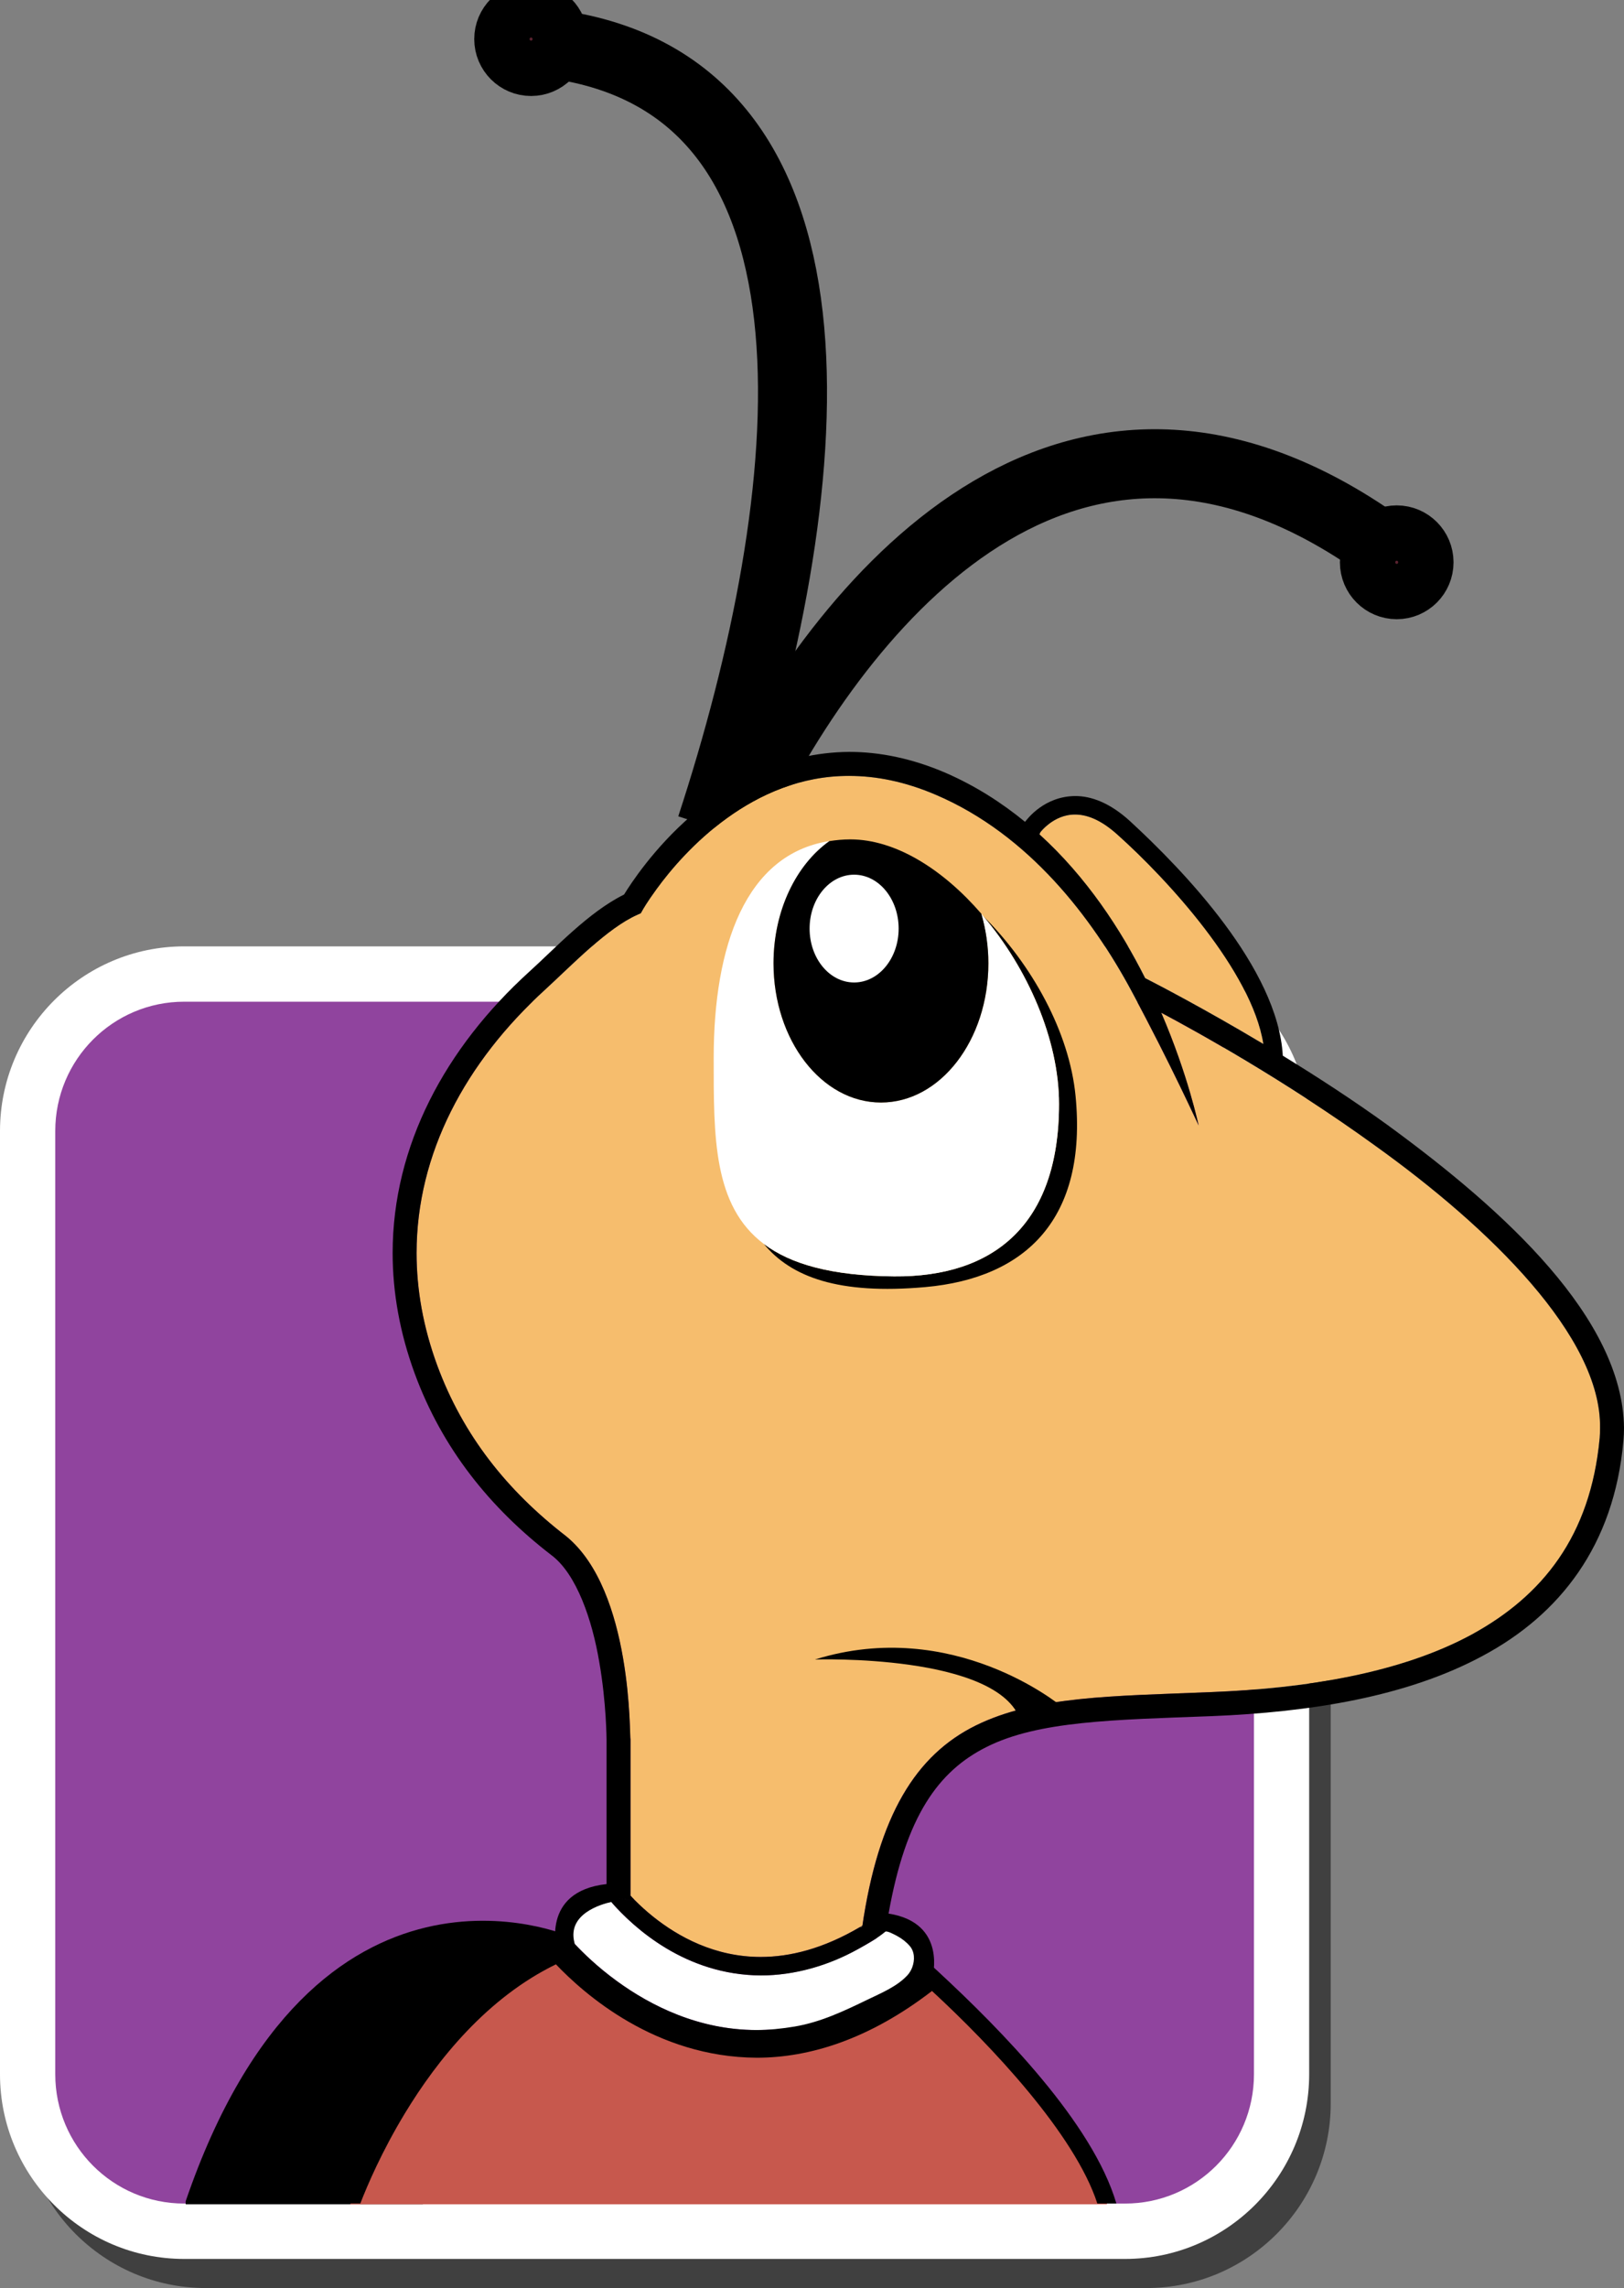
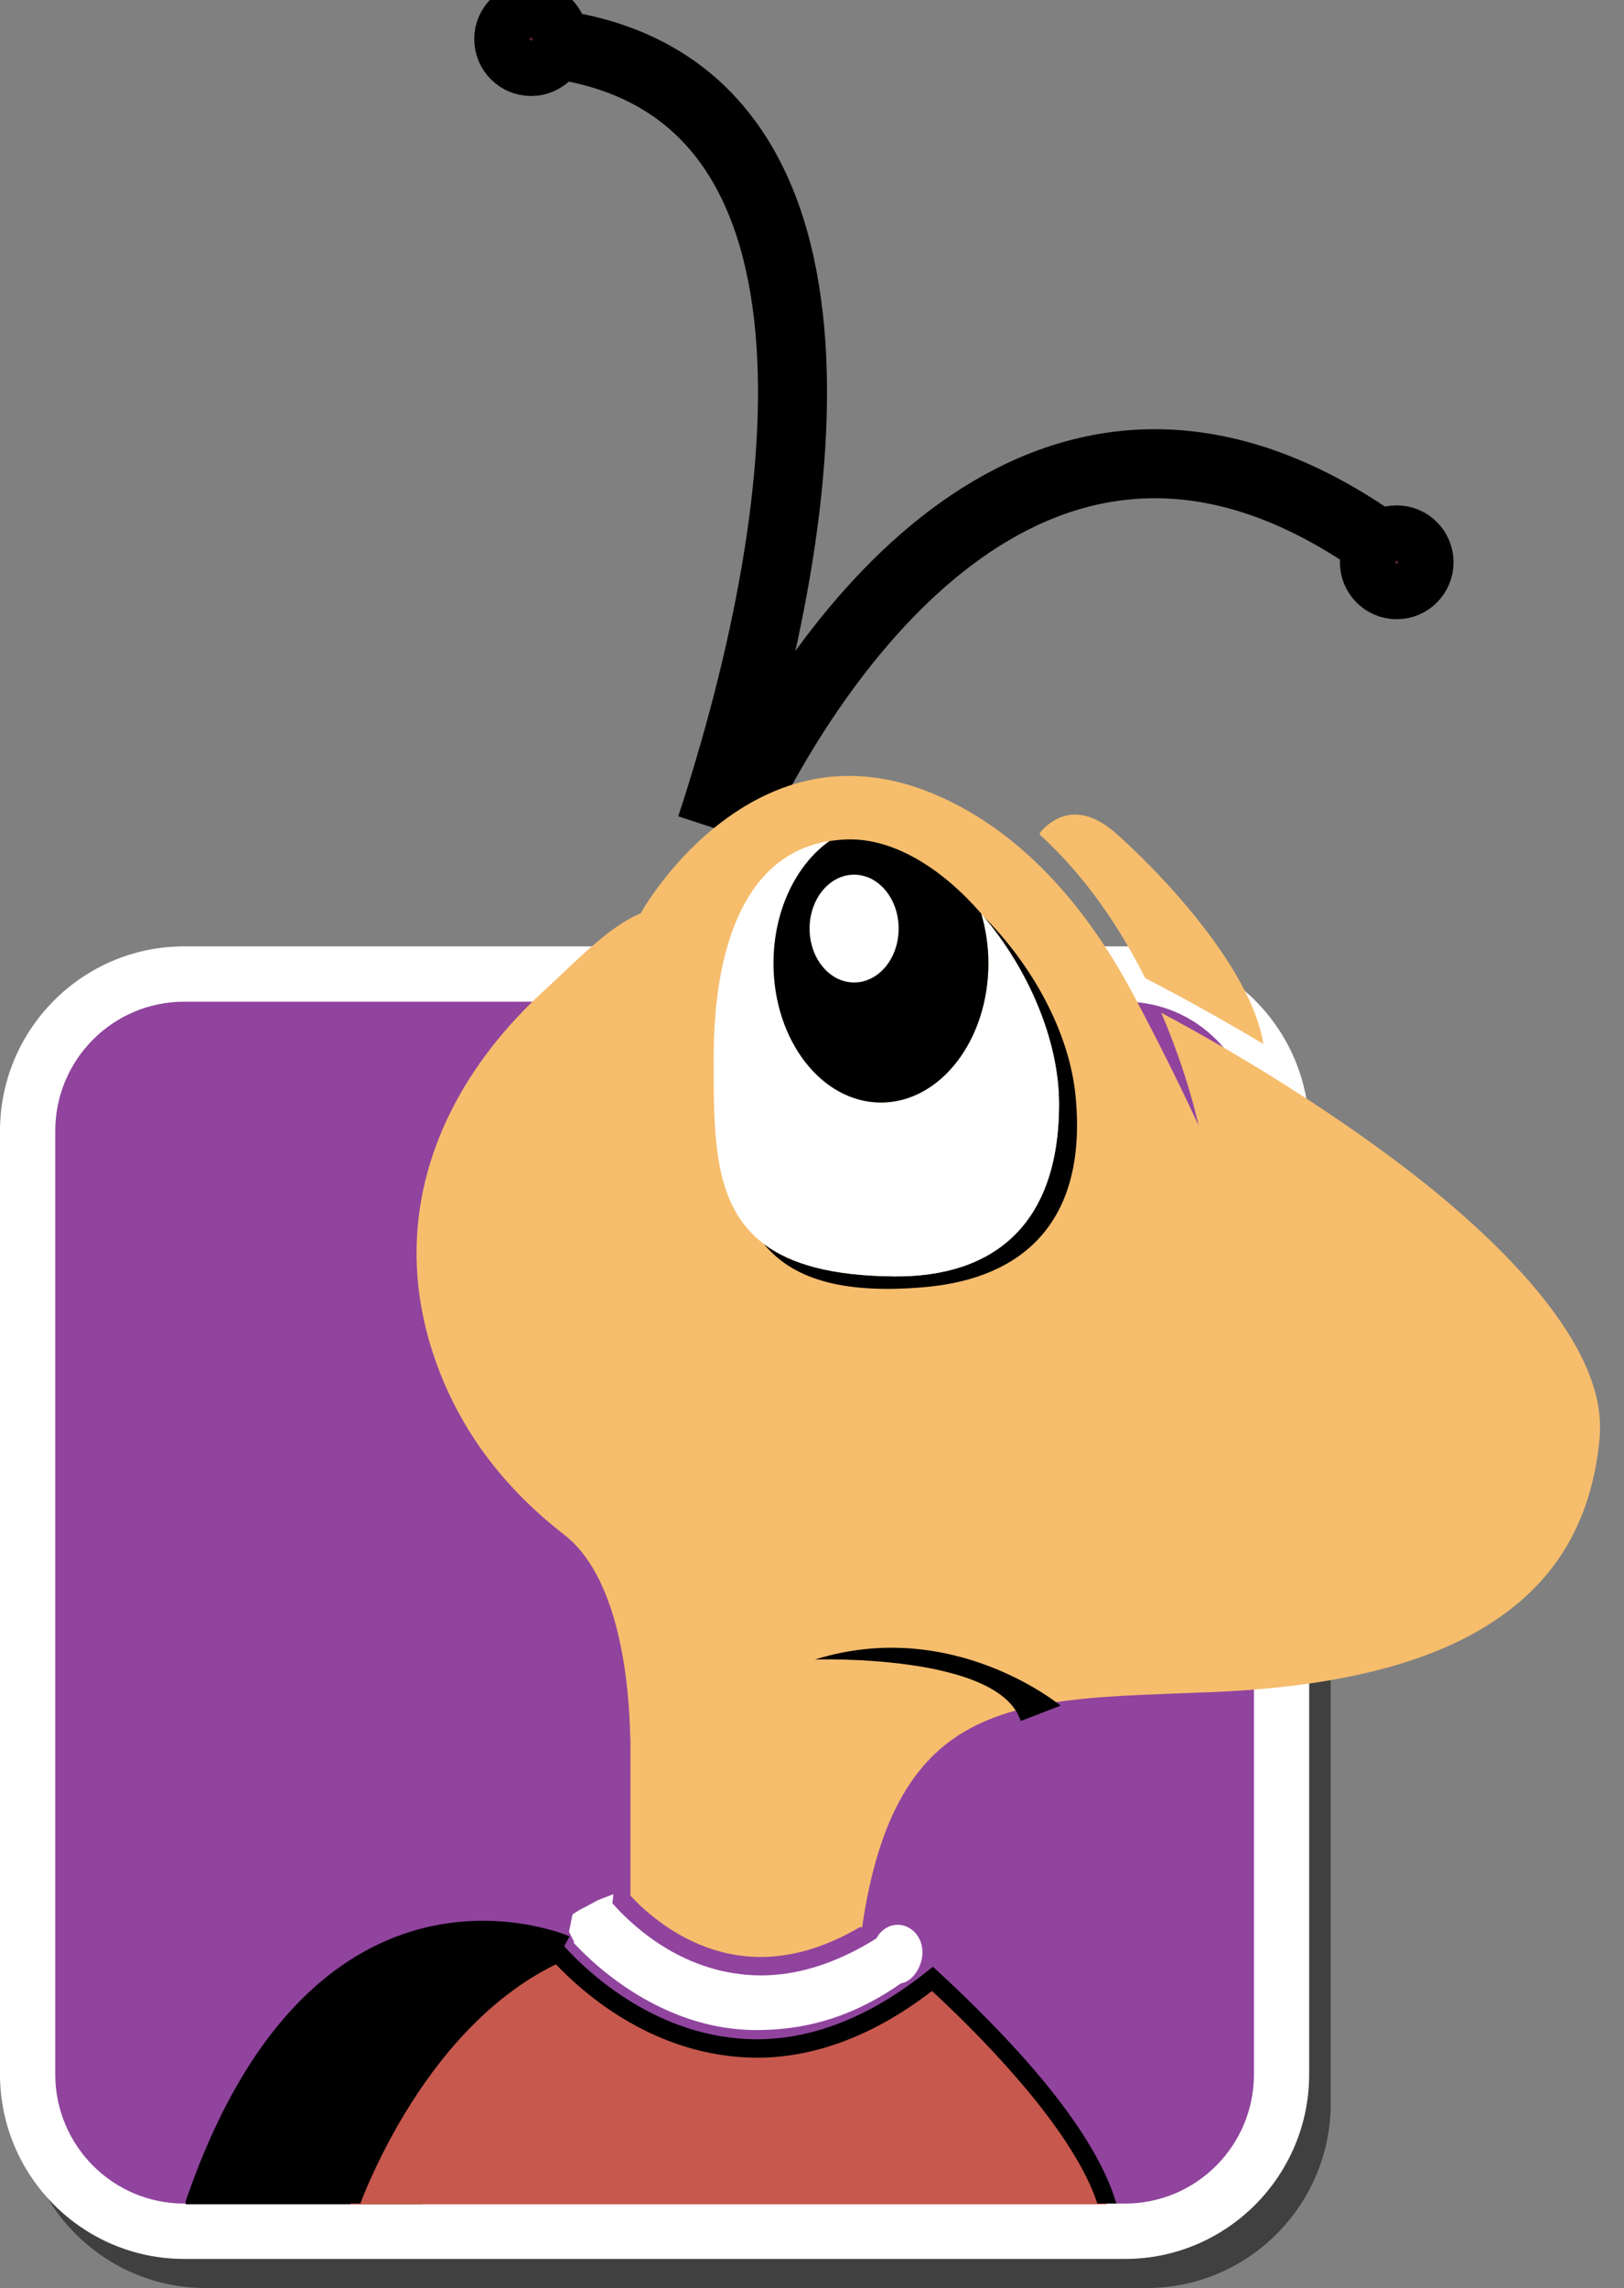
<svg xmlns="http://www.w3.org/2000/svg" width="71" height="100" viewBox="0 0 71 100" fill="none">
  <rect x="0" y="0" width="71" height="100" fill="#808080" stroke="none" />
  <g clip-path="url(#clip0_831_10238)">
    <path d="M32.486 35.133C37.275 25.622 47.188 14.174 60.69 24.079" stroke="black" stroke-width="3.017" />
    <path d="M31.087 36.147C35.819 21.707 37.73 4.034 24.511 1.972" stroke="black" stroke-width="3.017" />
    <path opacity="0.5" d="M52.821 49.753V43.4H53.53C52.495 42.913 51.344 42.633 50.127 42.633H8.993C4.555 42.633 0.942 46.254 0.942 50.703V91.927C0.942 96.378 4.555 99.998 8.993 99.998H50.127C54.566 99.998 58.178 96.377 58.178 91.927V50.703C58.178 50.38 58.154 50.065 58.117 49.753L52.821 49.753Z" fill="black" />
    <path d="M49.185 98.726H8.051C3.612 98.726 0 95.106 0 90.655V49.431C0 44.982 3.612 41.361 8.051 41.361H49.185C53.623 41.361 57.236 44.982 57.236 49.431V90.655C57.236 95.106 53.623 98.726 49.185 98.726Z" fill="white" />
    <path d="M54.822 90.656C54.822 93.777 52.299 96.306 49.186 96.306H8.052C4.939 96.306 2.416 93.777 2.416 90.656V49.429C2.416 46.309 4.94 43.779 8.052 43.779H49.186C52.299 43.779 54.822 46.308 54.822 49.429V90.656Z" fill="#90449E" />
    <path d="M60.126 50.076C56.176 47.215 52.239 45.044 50.767 44.262C51.953 47.013 52.391 49.173 52.404 49.19C52.396 49.188 51.208 46.555 49.476 43.336C47.746 40.112 44.987 36.483 40.924 34.742C39.545 34.15 38.282 33.912 37.127 33.912C32.904 33.897 29.919 37.183 28.702 38.86C28.296 39.414 28.098 39.763 28.098 39.765L28.013 39.914L27.858 39.984C26.553 40.563 25.034 42.151 23.838 43.248C20.342 46.428 18.211 50.424 18.211 54.764C18.211 56.356 18.497 58 19.116 59.681C20.244 62.734 22.171 65.15 24.742 67.135C27.679 69.52 27.514 75.976 27.563 76.026V82.848C27.631 82.919 27.69 82.987 27.767 83.064C27.987 83.284 28.244 83.52 28.541 83.758C29.654 84.652 31.257 85.529 33.258 85.529C34.531 85.527 35.977 85.175 37.596 84.222L37.691 84.234C38.405 79.321 40.047 76.704 42.659 75.412C45.287 74.118 48.669 74.13 52.919 73.955C57.14 73.79 61.249 73.116 64.342 71.436C67.433 69.747 69.532 67.14 69.933 62.865C69.946 62.712 69.95 62.558 69.95 62.405C70.008 58.424 65.128 53.663 60.124 50.077" fill="#F6BD6D" />
    <path d="M18.486 96.338L24.902 84.628C24.902 84.628 13.755 79.727 8.118 96.204V96.339L18.486 96.338Z" fill="black" />
-     <path d="M42.76 39.8C42.926 40.211 43.047 40.653 43.143 41.107C43.091 40.709 43.015 40.322 42.908 39.954C42.858 39.904 42.811 39.849 42.76 39.8Z" fill="black" />
    <path d="M47.023 47.902C46.751 45.099 45.113 42.156 42.987 40.038C44.925 42.324 46.3 45.427 46.3 48.25C46.3 53.525 43.442 55.82 39.087 55.783C36.345 55.762 34.557 55.244 33.391 54.362C34.592 55.818 36.666 56.588 40.45 56.252C44.869 55.858 47.541 53.251 47.023 47.902" fill="black" />
    <path d="M35.716 37.242C35.703 37.245 35.692 37.251 35.683 37.254C35.587 37.349 35.495 37.453 35.404 37.558C35.507 37.45 35.608 37.339 35.718 37.243" fill="black" />
    <path d="M42.898 39.929C42.9 39.938 42.901 39.944 42.902 39.953C42.931 39.979 42.957 40.01 42.984 40.037C42.956 40 42.927 39.962 42.897 39.927" fill="white" />
    <path d="M42.987 40.039C42.958 40.008 42.933 39.982 42.905 39.955C43.012 40.324 43.088 40.71 43.14 41.108C43.182 41.431 43.212 41.76 43.212 42.098C43.212 45.46 41.109 48.184 38.515 48.184C35.921 48.184 33.818 45.459 33.818 42.098C33.818 40.289 34.433 38.673 35.4 37.558C35.491 37.454 35.582 37.35 35.679 37.255C35.863 37.073 36.055 36.904 36.26 36.759C32.594 37.327 31.202 41.349 31.202 46.234C31.202 49.69 31.173 52.688 33.39 54.363C34.556 55.245 36.345 55.761 39.087 55.785C43.442 55.822 46.3 53.526 46.3 48.252C46.3 45.429 44.925 42.325 42.987 40.04" fill="white" />
    <path d="M33.817 42.099C33.817 45.461 35.92 48.186 38.515 48.186C41.109 48.186 43.212 45.461 43.212 42.099C43.212 41.334 43.098 40.605 42.899 39.93C41.231 38.003 39.162 36.685 37.174 36.685C36.853 36.685 36.551 36.716 36.259 36.761C34.804 37.795 33.817 39.797 33.817 42.1" fill="black" />
    <path d="M39.288 40.584C39.288 41.884 38.416 42.939 37.341 42.939C36.266 42.939 35.395 41.884 35.395 40.584C35.395 39.283 36.266 38.228 37.341 38.228C38.416 38.228 39.288 39.283 39.288 40.584Z" fill="white" />
    <path d="M26.173 82.441L26.174 82.44C26.173 82.439 26.173 82.439 26.173 82.439V82.441Z" fill="#231E1F" />
-     <path d="M38.567 84.561C38.6 84.54 38.635 84.519 38.67 84.496L38.224 83.828C38.012 83.97 37.803 84.099 37.597 84.221L38.246 84.297C38.246 84.297 38.365 84.393 38.567 84.561Z" fill="#231E1F" />
-     <path d="M26.84 82.953L27.768 83.063L27.564 83.04L26.84 82.953Z" fill="#F6BD6D" />
    <path d="M50.069 42.75C50.566 43.005 52.64 44.077 55.234 45.627C54.726 42.437 51.042 38.435 48.854 36.478C48.089 35.789 47.479 35.602 47.002 35.6C46.526 35.599 46.141 35.798 45.866 36.007C45.663 36.161 45.539 36.306 45.487 36.373L45.444 36.465C47.506 38.336 49.002 40.628 50.069 42.75" fill="#F6BD6D" />
    <path d="M46.367 74.545C46.367 74.545 41.67 70.645 35.631 72.528C35.631 72.528 43.684 72.259 44.623 75.217L46.367 74.545Z" fill="black" />
    <path d="M24.493 1.708C24.493 2.414 23.922 2.986 23.218 2.986C22.515 2.986 21.943 2.414 21.943 1.708C21.943 1.003 22.514 0.43 23.218 0.43C23.922 0.43 24.493 1.003 24.493 1.708Z" fill="#9C61A4" />
    <path d="M24.493 1.708C24.493 2.414 23.922 2.986 23.218 2.986C22.515 2.986 21.943 2.414 21.943 1.708C21.943 1.003 22.514 0.43 23.218 0.43C23.922 0.43 24.493 1.003 24.493 1.708Z" fill="#5A222F" stroke="black" stroke-width="2.419" />
-     <path d="M62.338 24.575C62.338 25.281 61.767 25.853 61.064 25.853C60.36 25.853 59.789 25.281 59.789 24.575C59.789 23.87 60.36 23.297 61.064 23.297C61.767 23.297 62.338 23.87 62.338 24.575Z" fill="#5F122B" />
    <path d="M62.338 24.575C62.338 25.281 61.767 25.853 61.064 25.853C60.36 25.853 59.789 25.281 59.789 24.575C59.789 23.87 60.36 23.297 61.064 23.297C61.767 23.297 62.338 23.87 62.338 24.575Z" fill="#5A222F" stroke="black" stroke-width="2.419" />
    <path d="M40.329 85.32C40.329 84.658 39.844 84.122 39.247 84.122C38.848 84.122 38.504 84.363 38.316 84.718C36.476 85.873 34.774 86.335 33.269 86.335H33.261C30.009 86.32 27.776 84.311 26.774 83.184L26.816 82.785L26.161 83.037L25.306 83.491L25.029 83.668L24.878 84.424L25.1 84.874L25.075 84.904C25.454 85.314 26.095 85.947 26.978 86.589C28.455 87.663 30.557 88.725 33.083 88.723C34.952 88.721 37.068 88.305 39.387 86.683C39.916 86.603 40.331 85.927 40.331 85.32" fill="white" />
-     <path d="M69.936 62.864C69.534 67.139 67.435 69.746 64.345 71.436C61.251 73.115 57.141 73.789 52.921 73.954C48.672 74.129 45.289 74.117 42.662 75.411C40.049 76.704 38.408 79.32 37.693 84.233L37.599 84.221C35.98 85.174 34.533 85.526 33.261 85.528C31.259 85.528 29.656 84.65 28.543 83.757C28.246 83.519 27.99 83.282 27.769 83.063L26.841 82.953L27.565 83.038L27.769 83.062C27.692 82.985 27.633 82.917 27.565 82.846V76.025C27.517 75.975 27.681 69.519 24.744 67.134C22.174 65.149 20.246 62.733 19.118 59.679C18.5 57.999 18.213 56.355 18.213 54.763C18.213 50.423 20.344 46.427 23.841 43.248C25.037 42.151 26.555 40.562 27.861 39.983L28.016 39.913L28.1 39.765C28.1 39.763 28.298 39.413 28.704 38.859C29.922 37.182 32.906 33.895 37.129 33.911C38.285 33.911 39.548 34.149 40.926 34.741C44.988 36.482 47.748 40.111 49.478 43.335C51.21 46.554 52.397 49.188 52.406 49.189C52.394 49.174 51.955 47.012 50.769 44.261C52.241 45.043 56.179 47.214 60.128 50.075C65.132 53.661 70.013 58.422 69.954 62.404C69.954 62.557 69.95 62.711 69.938 62.864M39.884 85.977C39.834 86.109 39.762 86.229 39.675 86.325C39.217 86.823 38.515 87.11 37.917 87.399C36.886 87.898 35.879 88.377 34.74 88.57C34.197 88.661 33.633 88.721 33.081 88.722C30.555 88.724 28.453 87.662 26.976 86.588C26.129 85.972 25.511 85.369 25.127 84.96C25.122 84.939 25.119 84.922 25.114 84.903C24.788 83.639 26.304 83.218 26.722 83.126C27.699 84.242 29.955 86.32 33.269 86.336C34.737 86.336 36.221 85.909 37.498 85.194C37.903 84.968 38.347 84.723 38.705 84.425C38.776 84.366 39.162 84.579 39.225 84.614C39.428 84.725 39.619 84.87 39.771 85.046C39.992 85.299 39.999 85.67 39.883 85.977M45.484 36.37C45.537 36.304 45.661 36.159 45.863 36.005C46.139 35.795 46.524 35.596 47.001 35.598C47.477 35.599 48.087 35.787 48.852 36.476C51.04 38.432 54.724 42.434 55.231 45.624C52.638 44.074 50.565 43.003 50.067 42.748C49 40.626 47.504 38.334 45.442 36.463L45.484 36.37ZM60.742 49.225C59.19 48.101 57.576 47.054 56.083 46.139C55.869 42.324 51.741 38.038 49.391 35.877C48.526 35.09 47.708 34.787 47.001 34.791C45.653 34.805 44.917 35.786 44.815 35.919C43.788 35.078 42.636 34.34 41.339 33.776C39.842 33.133 38.431 32.861 37.128 32.861C31.3 32.902 27.876 38.136 27.283 39.096C25.728 39.865 24.265 41.453 23.136 42.471C19.479 45.794 17.166 50.065 17.166 54.763C17.166 56.482 17.477 58.252 18.136 60.043C19.335 63.299 21.408 65.888 24.104 67.965C25.212 68.792 25.892 70.814 26.199 72.635C26.516 74.451 26.515 76.021 26.518 76.025V82.343C23.606 82.665 24.353 85.281 24.353 85.281L24.402 85.36C24.401 85.361 24.398 85.361 24.398 85.362C25.418 86.485 28.57 89.514 33.081 89.529H33.089C35.27 89.529 37.747 88.764 40.374 86.778C40.55 86.682 40.712 86.532 40.712 86.532L40.717 86.523C40.733 86.512 40.75 86.503 40.766 86.486C40.761 86.483 40.753 86.474 40.749 86.471L40.758 86.456C40.758 86.456 41.443 84.039 38.848 83.633C39.603 79.378 41.023 77.408 43.125 76.354C45.396 75.209 48.69 75.165 52.961 75.004C57.262 74.831 61.509 74.162 64.84 72.359C68.175 70.57 70.572 67.559 70.975 62.96C70.992 62.773 71 62.589 71 62.406C70.944 57.618 65.782 52.912 60.742 49.227" fill="black" />
    <path d="M48.401 96.339C47.392 93.006 43.437 88.941 40.769 86.489C37.995 88.704 35.381 89.532 33.09 89.532H33.081C28.571 89.517 25.419 86.487 24.399 85.365C18.776 87.926 15.953 94.63 15.31 96.339L48.401 96.339Z" fill="#C7584D" />
    <path d="M15.753 96.303C16.052 95.529 16.687 94.037 17.701 92.364C19.135 89.994 21.318 87.302 24.305 85.851C25.53 87.136 28.649 89.909 33.08 89.932H33.088C35.4 89.933 38.013 89.12 40.746 87.015C43.349 89.42 46.987 93.269 47.975 96.304H48.807C47.771 92.774 43.742 88.692 41.039 86.188L40.786 85.955L40.516 86.17C37.799 88.338 35.282 89.124 33.089 89.126H33.08C28.762 89.117 25.681 86.182 24.696 85.091L24.497 84.873L24.231 84.993C18.291 87.724 15.467 94.752 14.895 96.303L15.753 96.303Z" fill="black" />
  </g>
  <defs>
    <clipPath id="clip0_831_10238">
      <rect width="71" height="100" fill="white" />
    </clipPath>
  </defs>
</svg>